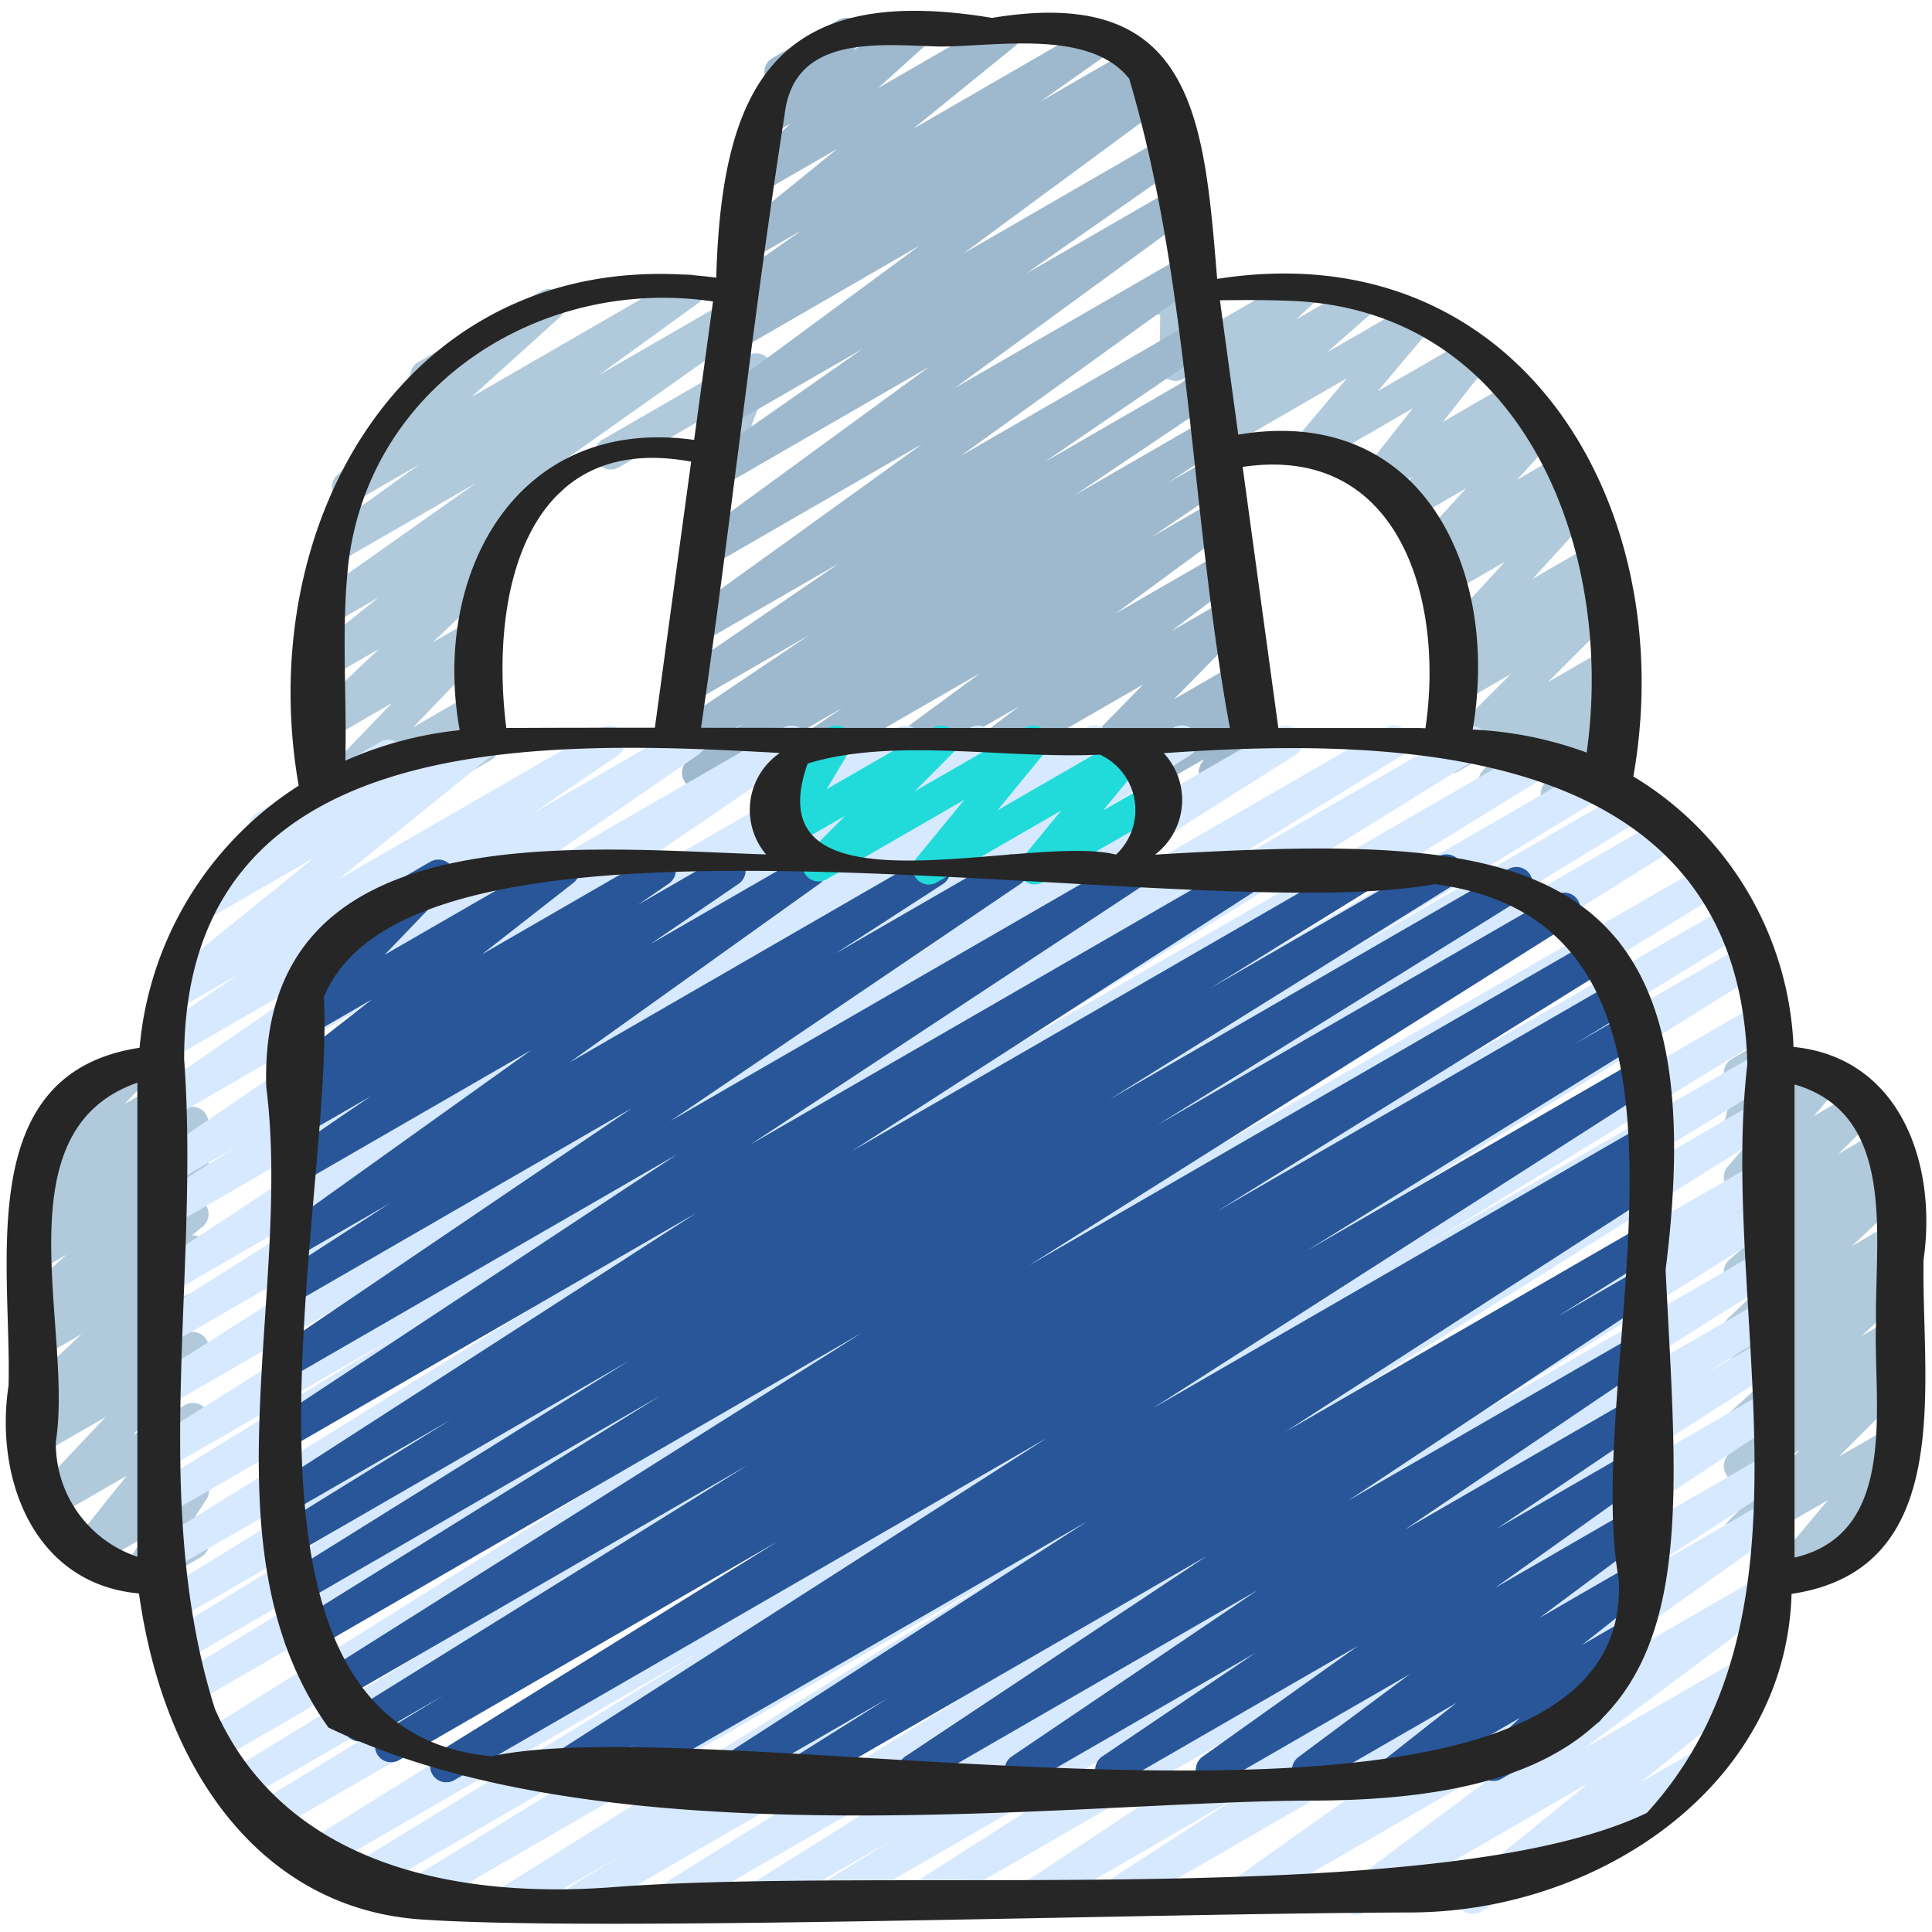
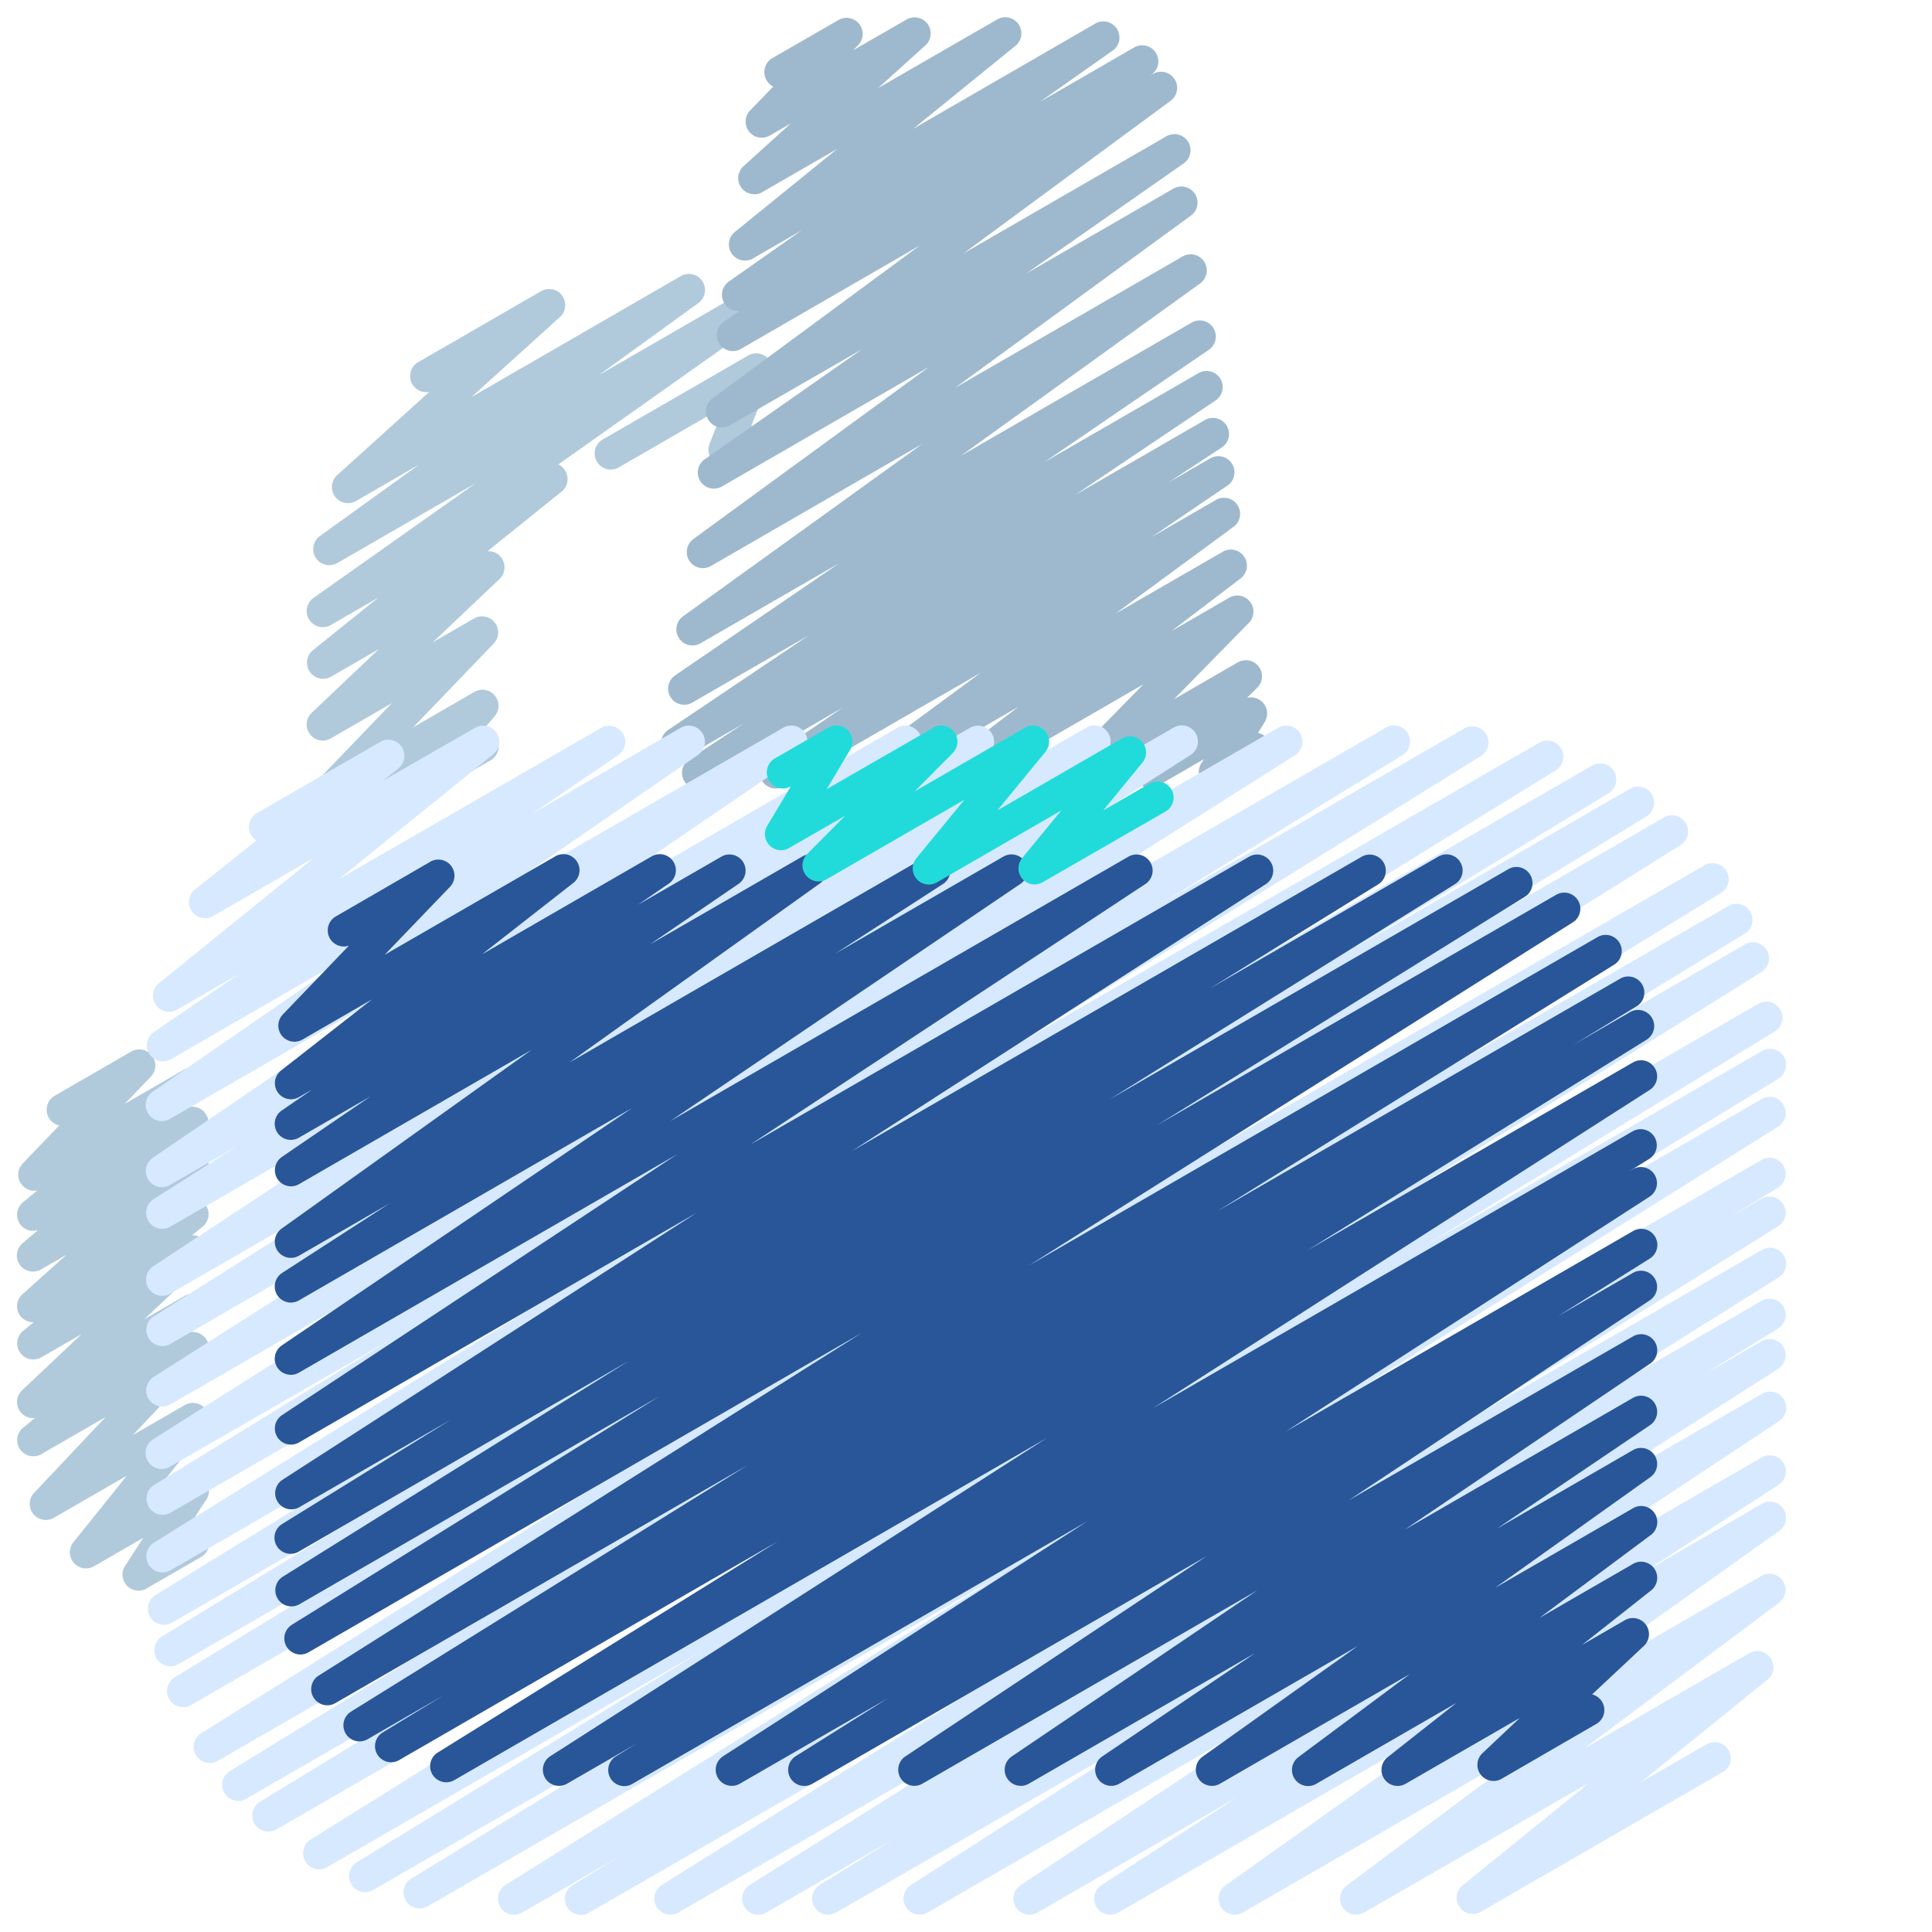
<svg xmlns="http://www.w3.org/2000/svg" id="Icons" height="512" viewBox="0 0 60 60" width="512">
  <g fill="#b0cadc">
-     <path d="m48.352 25.148a.5.5 0 0 1 -.416-.778l.444-.663-1.724 1a.5.5 0 0 1 -.6-.785l.951-.96-1.722.994a.5.5 0 0 1 -.6-.787l2.236-2.236-1.633.943a.5.5 0 0 1 -.578-.81l.889-.774-.311.179a.5.5 0 0 1 -.618-.771l2.061-2.249-1.564.9a.5.5 0 0 1 -.578-.81l.133-.116a.5.5 0 0 1 -.5-.819l1.31-1.441-1.552.9a.5.5 0 0 1 -.594-.8l.495-.468-.815.471a.5.5 0 0 1 -.643-.743l1.454-1.845-3.043 1.757a.5.5 0 0 1 -.633-.755l1.63-1.936-4.553 2.629a.5.5 0 0 1 -.58-.81l1.453-1.27-1.156.667a.5.5 0 0 1 -.591-.8l.543-.51-.191.111a.5.5 0 0 1 -.75-.442l.026-1.539a.5.5 0 0 1 -.368-.245.5.5 0 0 1 .183-.684l.448-.258a.5.5 0 0 1 .75.441l-.024 1.419 3.179-1.84a.5.5 0 0 1 .592.8l-.544.509 1.82-1.05a.5.5 0 0 1 .579.809l-1.447 1.267 2.589-1.495a.5.5 0 0 1 .633.755l-1.629 1.936 2.831-1.635a.5.5 0 0 1 .643.743l-1.457 1.846 2.251-1.3a.5.5 0 0 1 .593.8l-.494.466.644-.371a.5.5 0 0 1 .62.769l-1.311 1.436 1.513-.874a.5.5 0 0 1 .578.81l-.094.082a.5.5 0 0 1 .545.806l-2.055 2.251 1.971-1.139a.5.5 0 0 1 .579.81l-.887.772.445-.256a.5.5 0 0 1 .6.786l-2.238 2.237 1.659-.958a.5.5 0 0 1 .606.784l-.951.961.355-.205a.5.5 0 0 1 .666.711l-.486.726a.5.5 0 0 1 .329.927l-1.646.95a.5.5 0 0 1 -.25.067z" />
    <path d="m18.968 14.582a.5.5 0 0 1 -.25-.933l4.519-2.609a.5.5 0 0 1 .715.616l-.619 1.567a.5.5 0 0 1 -.02.855l-.563.325a.5.5 0 0 1 -.715-.616l.46-1.164-3.277 1.892a.494.494 0 0 1 -.25.067z" />
    <path d="m10.03 25.283a.5.5 0 0 1 -.36-.846l2.5-2.6-1.886 1.09a.5.5 0 0 1 -.593-.8l2.075-1.969-1.482.855a.5.5 0 0 1 -.563-.823l2.034-1.635-1.47.849a.5.5 0 0 1 -.539-.842l5.032-3.557-4.3 2.48a.5.5 0 0 1 -.542-.839l3.088-2.223-1.963 1.134a.5.5 0 0 1 -.585-.805l2.855-2.581a.5.5 0 0 1 -.344-.924l3.828-2.21a.5.5 0 0 1 .585.8l-2.756 2.492 6.5-3.755a.5.5 0 0 1 .542.839l-3.086 2.235 5.093-2.941a.5.5 0 0 1 .539.841l-6.893 4.875a.494.494 0 0 1 .2.173.5.5 0 0 1 -.1.672l-2.3 1.851a.489.489 0 0 1 .43.2.5.5 0 0 1 -.056.662l-2.074 1.968 1.282-.741a.5.5 0 0 1 .61.78l-2.5 2.6 1.9-1.1a.5.5 0 0 1 .63.758l-.37.432a.5.5 0 0 1 .246.933l-2.137 1.237a.5.5 0 0 1 -.63-.758l.233-.273-2.423 1.4a.5.5 0 0 1 -.25.066z" />
  </g>
  <path d="m21.679 24.5a.5.5 0 0 1 -.275-.917l1.689-1.112-1.814 1.047a.5.5 0 0 1 -.529-.848l4.365-2.937-3.615 2.086a.5.5 0 0 1 -.532-.846l5.1-3.485-4.318 2.493a.5.5 0 0 1 -.542-.838l7.431-5.354-6.559 3.787a.5.5 0 0 1 -.545-.837l7.326-5.349-6.444 3.72a.5.5 0 0 1 -.537-.842l4.891-3.423-4.1 2.364a.5.5 0 0 1 -.547-.835l6.436-4.746-5.56 3.214a.5.5 0 0 1 -.527-.848l.513-.344a.5.5 0 0 1 -.352-.905l2.266-1.594-1.512.873a.5.5 0 0 1 -.566-.821l3.178-2.578-2.336 1.347a.5.5 0 0 1 -.585-.8l1.481-1.339-.656.378a.5.5 0 0 1 -.609-.78l.719-.743a.491.491 0 0 1 -.21-.2.5.5 0 0 1 .182-.683l2.055-1.184a.5.5 0 0 1 .609.781l-.152.157 1.667-.959a.5.5 0 0 1 .585.8l-1.48 1.336 3.705-2.136a.5.5 0 0 1 .564.821l-3.179 2.579 5.653-3.267a.5.5 0 0 1 .538.842l-2.26 1.591 2.934-1.694a.5.5 0 0 1 .527.849l-.039.026.1-.055a.5.5 0 0 1 .546.835l-6.437 4.744 6.295-3.635a.5.5 0 0 1 .537.843l-4.891 3.421 4.575-2.64a.5.5 0 0 1 .545.837l-7.328 5.351 7.072-4.083a.5.5 0 0 1 .542.839l-7.43 5.354 7.168-4.139a.5.5 0 0 1 .532.846l-5.1 3.484 4.783-2.761a.5.5 0 0 1 .529.848l-4.372 2.941 4.042-2.333a.5.5 0 0 1 .524.851l-1.684 1.105 1.322-.763a.5.5 0 0 1 .531.847l-2.357 1.6 2-1.156a.5.5 0 0 1 .547.836l-3.658 2.691 3.331-1.922a.5.5 0 0 1 .552.831l-2.149 1.636 1.794-1.037a.5.5 0 0 1 .607.784l-2.323 2.369 1.989-1.149a.5.5 0 0 1 .6.788l-.321.319a.5.5 0 0 1 .552.746l-.211.343a.5.5 0 0 1 .158.924l-1.241.716a.5.5 0 0 1 -.675-.7l.078-.126-1.43.826a.5.5 0 0 1 -.6-.788l.271-.269-1.837 1.06a.5.5 0 0 1 -.607-.783l2.322-2.369-5.47 3.158a.5.5 0 0 1 -.553-.831l2.154-1.636-4.283 2.472a.5.5 0 0 1 -.546-.836l3.654-2.69-6.115 3.531a.5.5 0 0 1 -.532-.846l2.359-1.6-4.245 2.451a.494.494 0 0 1 -.25.073z" fill="#9eb9cd" />
  <path d="m4.305 49.4a.5.5 0 0 1 -.42-.771l.563-.87-1.526.881a.5.5 0 0 1 -.641-.746l1.656-2.064-2.265 1.308a.5.5 0 0 1 -.613-.776l2.22-2.353-2 1.153a.5.5 0 0 1 -.566-.819l.372-.305a.5.5 0 0 1 -.4-.86l1.848-1.745-1.255.723a.5.5 0 0 1 -.565-.82l.336-.273a.519.519 0 0 1 -.426-.206.5.5 0 0 1 .077-.666l1.368-1.226-.784.452a.5.5 0 0 1 -.573-.817l.476-.4a.5.5 0 0 1 -.475-.86l.447-.369a.5.5 0 0 1 -.453-.838l1.136-1.182a.492.492 0 0 1 -.326-.238.5.5 0 0 1 .182-.683l2.376-1.372a.5.5 0 0 1 .611.779l-.812.845 1.849-1.067a.5.5 0 0 1 .568.818l-.424.35a.5.5 0 0 1 .427.873l-.477.4a.51.51 0 0 1 .565.181.5.5 0 0 1 -.071.666l-1.368 1.225.787-.455a.5.5 0 0 1 .565.821l-.335.271a.5.5 0 0 1 .366.864l-1.847 1.745 1.256-.726a.5.5 0 0 1 .567.819l-.371.3a.516.516 0 0 1 .449.187.5.5 0 0 1 -.029.653l-2.221 2.358 1.612-.93a.5.5 0 0 1 .641.745l-1.656 2.065 1.019-.588a.5.5 0 0 1 .67.7l-.575.888a.5.5 0 0 1 .408.907l-1.693.978a.489.489 0 0 1 -.25.07z" fill="#b0cadc" />
-   <path d="m55.451 49.439a.5.5 0 0 1 -.383-.821l1.7-2.03-2.49 1.436a.5.5 0 0 1 -.6-.787l2.222-2.207-1.616.933a.5.5 0 0 1 -.57-.817l.52-.435a.5.5 0 0 1 -.536-.828l1.5-1.364-.914.527a.5.5 0 0 1 -.573-.815l.683-.577-.11.063a.5.5 0 0 1 -.593-.8l1.774-1.667-1.181.682a.5.5 0 0 1 -.576-.812l.617-.532-.041.023a.5.5 0 0 1 -.6-.787l1.167-1.161-.565.325a.5.5 0 0 1 -.629-.759l.781-.908-.152.087a.5.5 0 0 1 -.734-.557l.277-1.081a.5.5 0 0 1 -.043-.888l.5-.288a.5.5 0 0 1 .735.557l-.2.8 1.662-.96a.5.5 0 0 1 .629.759l-.781.908 1.344-.775a.5.5 0 0 1 .6.787l-1.175 1.161 1.322-.764a.5.5 0 0 1 .576.812l-.62.534.317-.183a.5.5 0 0 1 .593.8l-1.772 1.665 1.204-.695a.5.5 0 0 1 .573.814l-.686.581.113-.065a.5.5 0 0 1 .586.8l-1.5 1.362.912-.526a.5.5 0 0 1 .57.816l-.523.438a.5.5 0 0 1 .555.811l-2.22 2.209 1.616-.932a.5.5 0 0 1 .633.754l-1.7 2.03.283-.163a.5.5 0 0 1 .5.865l-2.732 1.578a.489.489 0 0 1 -.249.067z" fill="#b0cadc" />
  <path d="m18.044 59.47a.5.5 0 0 1 -.261-.927l1.51-.921-3.084 1.778a.5.5 0 0 1 -.516-.856l15.161-9.487-17.567 10.143a.5.5 0 0 1 -.512-.859l9.364-5.741-10.557 6.1a.5.5 0 0 1 -.511-.859l10.755-6.588-11.679 6.741a.5.5 0 0 1 -.514-.856l19.838-12.381-20.903 12.067a.5.5 0 0 1 -.51-.859l10.348-6.314-10.768 6.217a.5.5 0 0 1 -.512-.858l14.494-8.9-14.849 8.57a.5.5 0 0 1 -.516-.857l21.691-13.58-22.017 12.712a.5.5 0 0 1 -.511-.859l10.356-6.323-10.234 5.909a.5.5 0 0 1 -.51-.86l7.911-4.822-7.61 4.4a.5.5 0 0 1 -.512-.858l12.946-7.972-12.485 7.204a.5.5 0 0 1 -.513-.857l14.517-9.017-14 8.084a.5.5 0 0 1 -.511-.858l7.384-4.54-6.877 3.963a.5.5 0 0 1 -.517-.856l14-8.855-13.483 7.784a.5.5 0 0 1 -.518-.854l12.214-7.777-11.696 6.752a.5.5 0 0 1 -.516-.855l7.59-4.793-7.074 4.084a.5.5 0 0 1 -.525-.85l11.3-7.449-10.775 6.22a.5.5 0 0 1 -.517-.855l2.617-1.661-2.1 1.216a.5.5 0 0 1 -.532-.846l8.546-5.829-8.014 4.622a.5.5 0 0 1 -.534-.845l6.09-4.2-5.536 3.198a.5.5 0 0 1 -.531-.845l2.666-1.815-1.93 1.114a.5.5 0 0 1 -.565-.822l4.8-3.884-3.12 1.8a.5.5 0 0 1 -.561-.825l1.9-1.519a.5.5 0 0 1 .021-.853l3.827-2.21a.5.5 0 0 1 .562.824l-.48.384 2.87-1.649a.5.5 0 0 1 .564.821l-4.8 3.883 8.149-4.7a.5.5 0 0 1 .531.846l-2.667 1.815 4.609-2.665a.5.5 0 0 1 .534.844l-6.092 4.2 8.738-5.044a.5.5 0 0 1 .532.846l-8.545 5.829 11.562-6.675a.5.5 0 0 1 .518.855l-2.62 1.66 4.357-2.515a.5.5 0 0 1 .525.85l-11.296 7.45 14.375-8.3a.5.5 0 0 1 .517.856l-7.593 4.794 9.786-5.65a.5.5 0 0 1 .519.855l-12.217 7.774 14.955-8.629a.5.5 0 0 1 .518.855l-14 8.855 16.817-9.71a.5.5 0 0 1 .512.859l-7.38 4.537 9.3-5.368a.5.5 0 0 1 .514.858l-14.517 9.014 16.33-9.429a.5.5 0 0 1 .512.859l-12.959 7.984 14.1-8.14a.5.5 0 0 1 .51.86l-7.912 4.819 8.569-4.953a.5.5 0 0 1 .511.86l-10.359 6.328 10.9-6.294a.5.5 0 0 1 .516.857l-21.69 13.579 22.438-12.955a.5.5 0 0 1 .511.86l-14.494 8.9 14.73-8.5a.5.5 0 0 1 .51.86l-10.355 6.316 10.35-5.976a.5.5 0 0 1 .514.858l-19.83 12.375 19.75-11.4a.5.5 0 0 1 .511.859l-10.757 6.587 10.35-5.974a.5.5 0 0 1 .679.176.5.5 0 0 1 -.168.683l-9.361 5.736 8.85-5.109a.5.5 0 0 1 .515.856l-15.168 9.492 14.653-8.459a.5.5 0 0 1 .51.859l-1.52.928 1.01-.583a.5.5 0 0 1 .514.856l-9.448 5.9 8.934-5.158a.5.5 0 0 1 .515.857l-8.425 5.284 7.91-4.566a.5.5 0 0 1 .513.857l-2.3 1.427 1.787-1.031a.5.5 0 0 1 .519.853l-7.8 4.988 7.283-4.2a.5.5 0 0 1 .526.85l-9.535 6.32 9.009-5.2a.5.5 0 0 1 .521.852l-4.209 2.728 3.686-2.136a.5.5 0 0 1 .54.84l-8.042 5.722 7.487-4.323a.5.5 0 0 1 .549.833l-6.054 4.528 5.123-2.957a.5.5 0 0 1 .566.821l-3.929 3.184 2.022-1.167a.5.5 0 1 1 .5.865l-7.495 4.327a.5.5 0 0 1 -.565-.821l3.926-3.184-6.989 4.032a.5.5 0 0 1 -.548-.833l6.056-4.524-9.279 5.357a.5.5 0 0 1 -.54-.839l8.043-5.723-11.367 6.562a.5.5 0 0 1 -.522-.852l4.211-2.73-6.2 3.582a.5.5 0 0 1 -.526-.849l9.532-6.32-12.419 7.169a.5.5 0 0 1 -.52-.853l7.8-4.986-10.119 5.839a.5.5 0 0 1 -.514-.857l2.3-1.425-3.956 2.282a.5.5 0 0 1 -.516-.856l8.432-5.291-10.648 6.147a.5.5 0 0 1 -.515-.856l9.456-5.898-11.706 6.754a.5.5 0 0 1 -.25.07z" fill="#d7e9ff" />
  <path d="m19.389 55.47a.5.5 0 0 1 -.262-.926l.641-.395-2.168 1.251a.5.5 0 0 1 -.52-.853l15.435-9.891-18.415 10.633a.5.5 0 0 1 -.514-.857l10.568-6.563-11.772 6.8a.5.5 0 0 1 -.51-.859l1.9-1.157-2.35 1.357a.5.5 0 0 1 -.514-.858l12.314-7.652-12.822 7.4a.5.5 0 0 1 -.516-.855l16.887-10.655-17.184 9.921a.5.5 0 0 1 -.514-.858l11.423-7.1-11.196 6.468a.5.5 0 0 1 -.515-.857l10.745-6.7-10.25 5.921a.5.5 0 0 1 -.512-.859l5.232-3.236-4.72 2.726a.5.5 0 0 1 -.52-.852l12.875-8.3-12.355 7.136a.5.5 0 0 1 -.525-.85l12.272-8.1-11.747 6.781a.5.5 0 0 1 -.53-.847l10.882-7.374-10.352 5.977a.5.5 0 0 1 -.521-.853l3.341-2.161-2.82 1.627a.5.5 0 0 1 -.541-.839l7.77-5.556-7.229 4.174a.5.5 0 0 1 -.532-.845l2.757-1.884-2.225 1.284a.5.5 0 0 1 -.533-.845l.955-.656-.422.243a.5.5 0 0 1 -.557-.826l2.83-2.213-2.159 1.247a.5.5 0 0 1 -.611-.779l2.052-2.136a.5.5 0 0 1 -.408-.907l2.937-1.7a.5.5 0 0 1 .611.779l-2.028 2.11 5.3-3.058a.5.5 0 0 1 .558.827l-2.835 2.217 5.265-3.04a.5.5 0 0 1 .534.845l-.957.657 2.6-1.5a.5.5 0 0 1 .532.845l-2.754 1.882 4.727-2.726a.5.5 0 0 1 .541.84l-7.77 5.555 11.077-6.395a.5.5 0 0 1 .521.853l-3.345 2.163 5.224-3.016a.5.5 0 0 1 .53.847l-10.881 7.37 14.238-8.217a.5.5 0 0 1 .525.85l-12.277 8.097 15.5-8.947a.5.5 0 0 1 .52.853l-12.872 8.3 15.852-9.153a.5.5 0 0 1 .512.858l-5.239 3.242 7.1-4.1a.5.5 0 0 1 .515.857l-10.74 6.693 12.4-7.161a.5.5 0 0 1 .513.858l-11.432 7.1 12.391-7.154a.5.5 0 0 1 .517.856l-16.888 10.656 17.659-10.2a.5.5 0 0 1 .514.858l-12.31 7.647 12.5-7.215a.5.5 0 0 1 .509.861l-1.938 1.18 1.732-1a.5.5 0 0 1 .514.858l-10.543 6.548 10.134-5.851a.5.5 0 0 1 .519.854l-15.439 9.892 14.92-8.612a.5.5 0 0 1 .511.858l-.649.4.138-.079a.5.5 0 0 1 .521.852l-11.32 7.308 10.8-6.235a.5.5 0 0 1 .515.857l-2.857 1.792 2.342-1.352a.5.5 0 0 1 .526.849l-9.372 6.225 8.845-5.1a.5.5 0 0 1 .53.847l-7.633 5.163 7.1-4.1a.5.5 0 0 1 .53.847l-4.76 3.217 4.23-2.442a.5.5 0 0 1 .54.84l-4.829 3.442 4.289-2.476a.5.5 0 0 1 .549.834l-3.462 2.577 2.913-1.682a.5.5 0 0 1 .559.826l-2.143 1.691 1.321-.763a.5.5 0 0 1 .592.8l-1.6 1.5a.5.5 0 0 1 .129.918l-2.936 1.7a.5.5 0 0 1 -.592-.8l1.153-1.087-3.552 2.048a.5.5 0 0 1 -.559-.825l2.14-1.688-4.354 2.513a.5.5 0 0 1 -.549-.834l3.463-2.578-5.91 3.412a.5.5 0 0 1 -.54-.839l4.827-3.441-7.414 4.28a.5.5 0 0 1 -.53-.846l4.759-3.217-7.039 4.063a.5.5 0 0 1 -.53-.846l7.636-5.165-10.413 6.011a.5.5 0 0 1 -.527-.848l9.368-6.227-12.255 7.075a.5.5 0 0 1 -.516-.856l2.866-1.8-4.6 2.654a.5.5 0 0 1 -.522-.852l11.321-7.302-14.131 8.156a.5.5 0 0 1 -.25.07z" fill="#285699" />
  <path d="m28.846 27.47a.5.5 0 0 1 -.387-.817l1.491-1.816-4.287 2.475a.5.5 0 0 1 -.6-.786l1.181-1.189-1.739 1a.5.5 0 0 1 -.679-.69l.732-1.223a.5.5 0 0 1 -.489-.873l1.657-.956a.5.5 0 0 1 .678.69l-.731 1.223 3.312-1.908a.5.5 0 0 1 .605.785l-1.182 1.19 3.422-1.975a.5.5 0 0 1 .637.75l-1.491 1.816 3.865-2.231a.5.5 0 0 1 .637.75l-1.215 1.48 1.438-.831a.5.5 0 0 1 .5.866l-3.821 2.2a.5.5 0 0 1 -.637-.75l1.216-1.48-3.859 2.23a.5.5 0 0 1 -.254.07z" fill="#21dbdb" />
-   <path d="m55.7 32.514a10.3 10.3 0 0 0 -4.975-8.4c1.487-8.42-3.549-16.927-12.925-15.452-.41-4.987-.714-9.147-6.99-8.106-6.608-1.1-8.4 1.97-8.566 8.067-9.352-1.217-14.444 7.362-12.968 15.777a10.776 10.776 0 0 0 -4.941 8.139c-5.187.789-3.974 6.661-4.069 10.487-.441 2.9.785 6.168 4.05 6.46.8 5.71 3.941 9.781 8.731 10.122 5.489.392 22.345-.187 30.779-.215 5.786-.019 11.644-3.911 11.812-9.894 5.153-.761 4.026-6.581 4.1-10.38.428-2.956-.71-6.273-4.038-6.605zm-15.733-23.175c7.313.2 10.2 7.7 9.309 14.033a11.707 11.707 0 0 0 -3.541-.714c.855-4.945-1.55-10.117-7.28-9.161q-.285-2.087-.569-4.172c.695-.007 1.389-.013 2.081.014zm4.085 13.27h-4.352l-1.109-8.109c4.893-.726 6.266 4.163 5.677 8.116zm-19.684-19.055c.292-2.5 2.946-2.16 4.822-2.109 1.738 0 4.654-.551 5.879 1 1.9 6.411 1.9 13.525 3.127 20.165q-8.213 0-16.425-.008c.929-6.339 1.607-12.721 2.597-19.048zm9.79 19.882a1.893 1.893 0 0 1 .5 3.105c-2.7-.686-11.328 2.12-9.576-2.828 2.679-.824 6.16-.134 9.076-.277zm16.114 25.619c.542 10.1-27.547 3.87-35 5.487-9.166-.819-4.857-17.135-5.215-23.574 2.877-7.106 26.807-2.1 34.5-3.511 9.703 1.291 4.521 14.864 5.715 21.598zm-34.548-26.446c-.515-4.046.527-9.236 5.741-8.272q-.565 4.132-1.127 8.263c-1.538 0-3.076 0-4.614.009zm-4.895-5.19c.707-5.494 6-8.844 11.315-8.057q-.294 2.149-.587 4.3c-5.5-.77-8.163 4.147-7.281 9.014a11.684 11.684 0 0 0 -3.552.947c.054-2.063-.136-4.152.105-6.204zm-9.1 27.386c.571-3.505-1.784-9.676 2.537-11.18v14.721a3.708 3.708 0 0 1 -2.532-3.541zm49.406 11.5c-6.3 3.043-23.433 1.64-32.067 2.3-4.836.373-10.241-.641-12.394-5.535-2.041-6.453-.467-13.49-.955-20.168-.018-10.283 10.99-9.942 18.5-9.517a2.142 2.142 0 0 0 -.428 3.15c-5.887-.187-15.779-1.309-15.522 7.223.82 6.454-2.025 14.358 1.931 19.892 8.783 4.244 23.283 2.278 30.555 2.269 12.545-.019 11.437-6.778 10.972-16.488 1.679-13.225-4.783-13.539-15.857-12.89a2.132 2.132 0 0 0 .272-3.15c7.425-.533 17.886-.246 18.122 9.668-.88 7.604 2.516 17.074-3.124 23.247zm7.124-15.178c-.075 2.526.706 6.493-2.528 7.245q0-7.347 0-14.693c3.232.937 2.469 4.84 2.533 7.449z" fill="#262626" />
</svg>